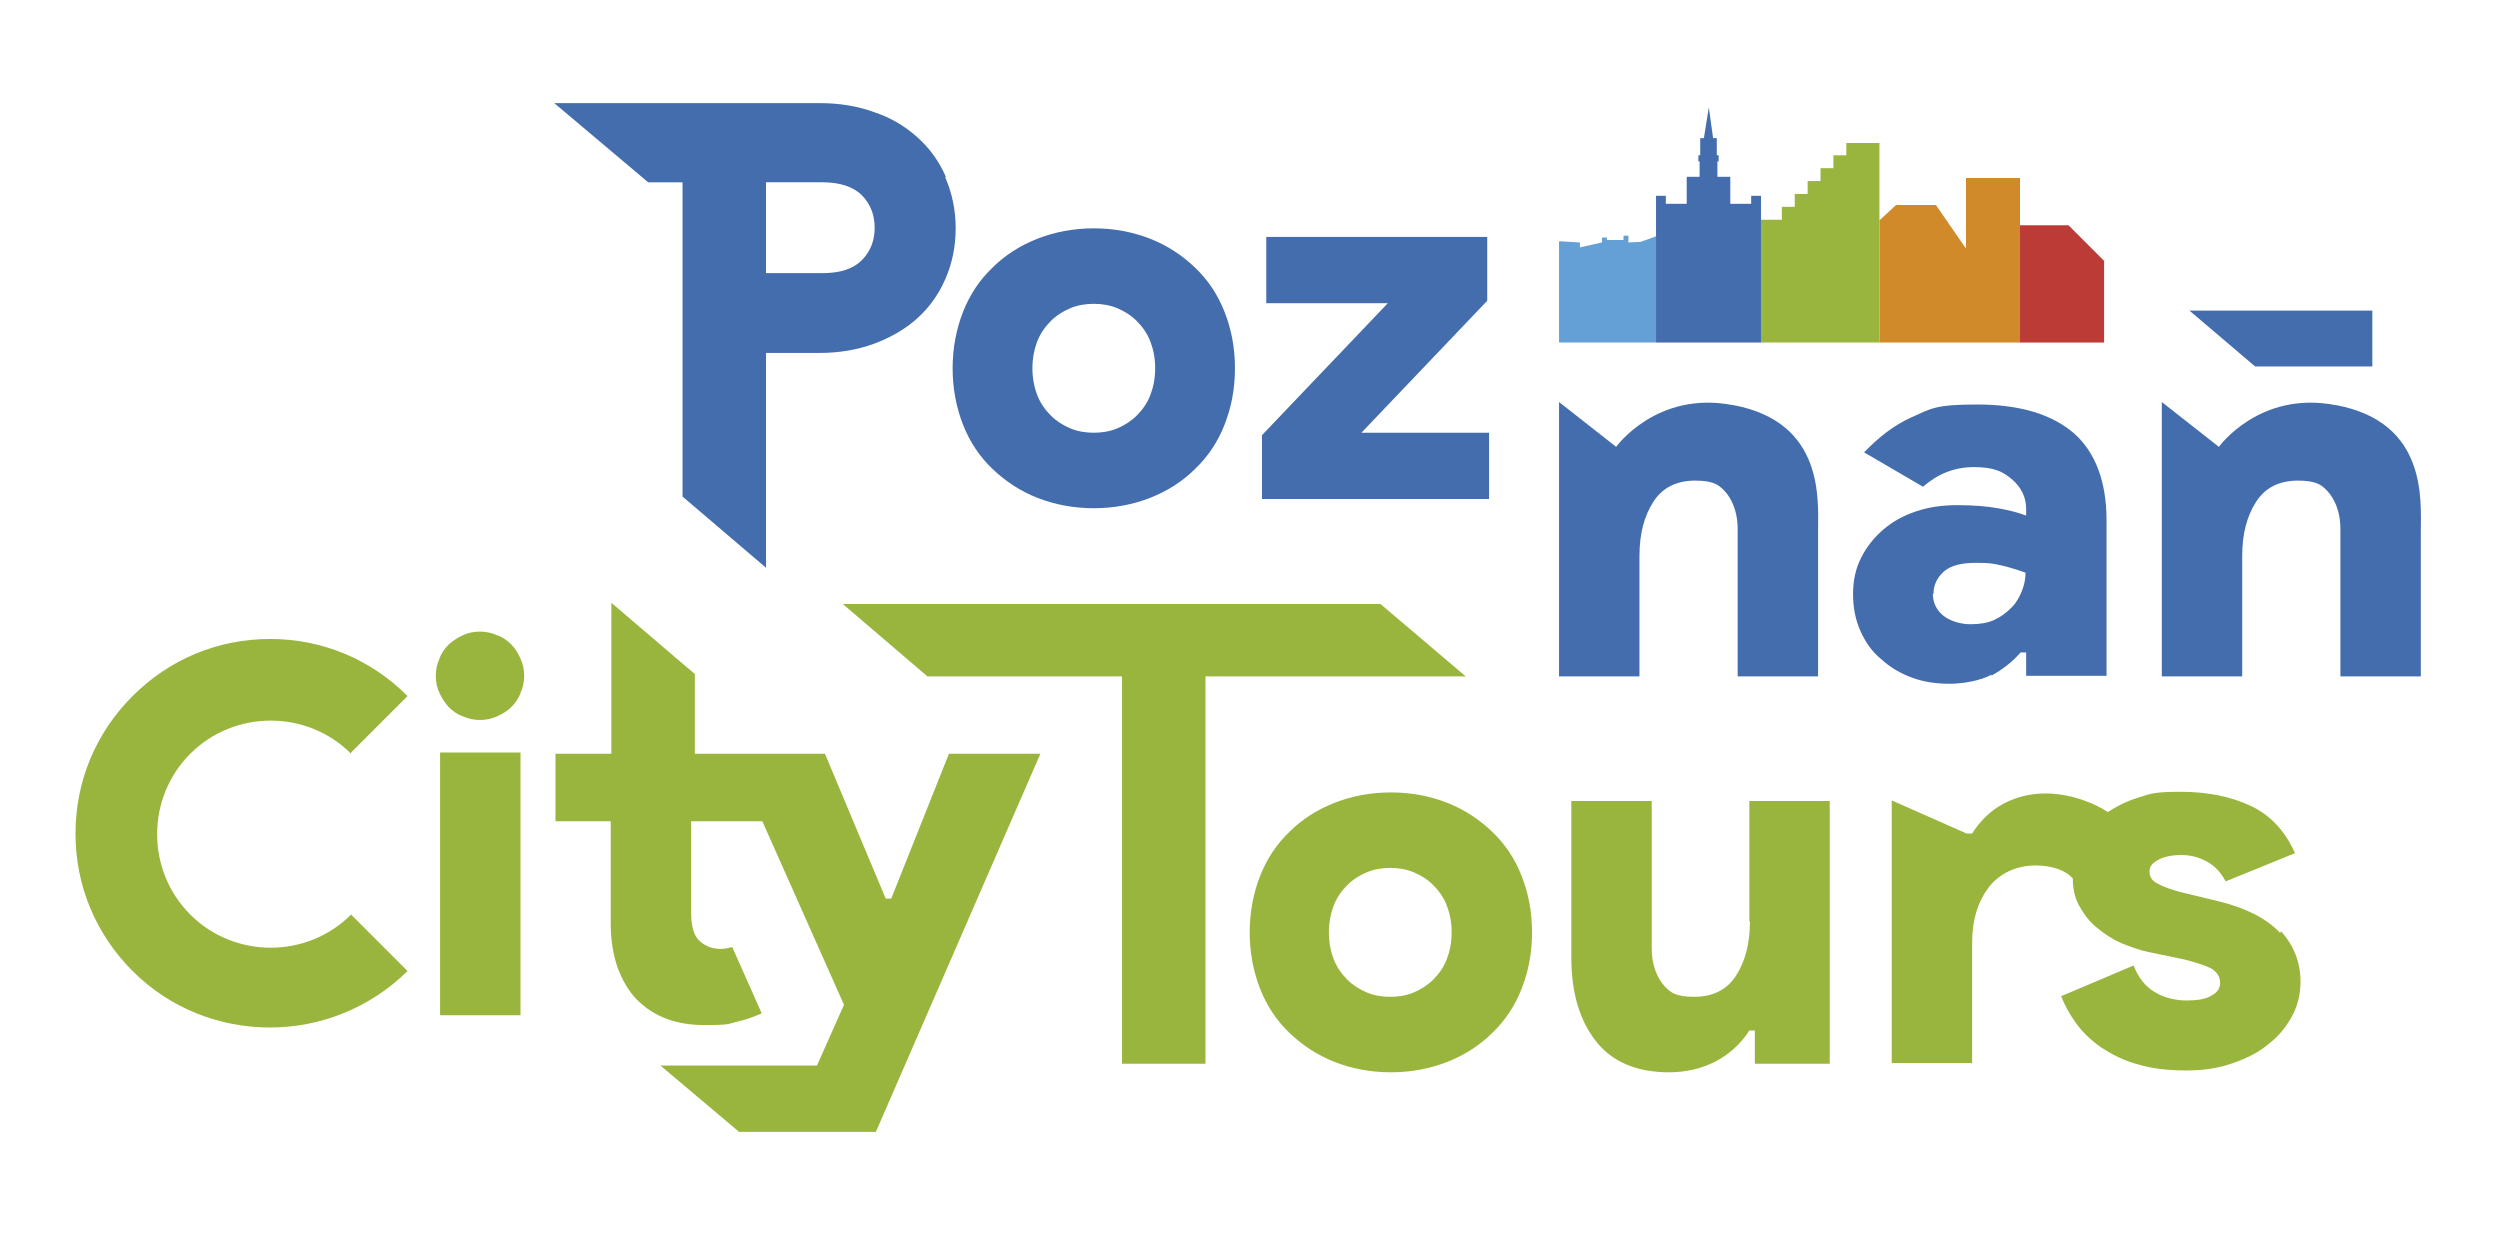
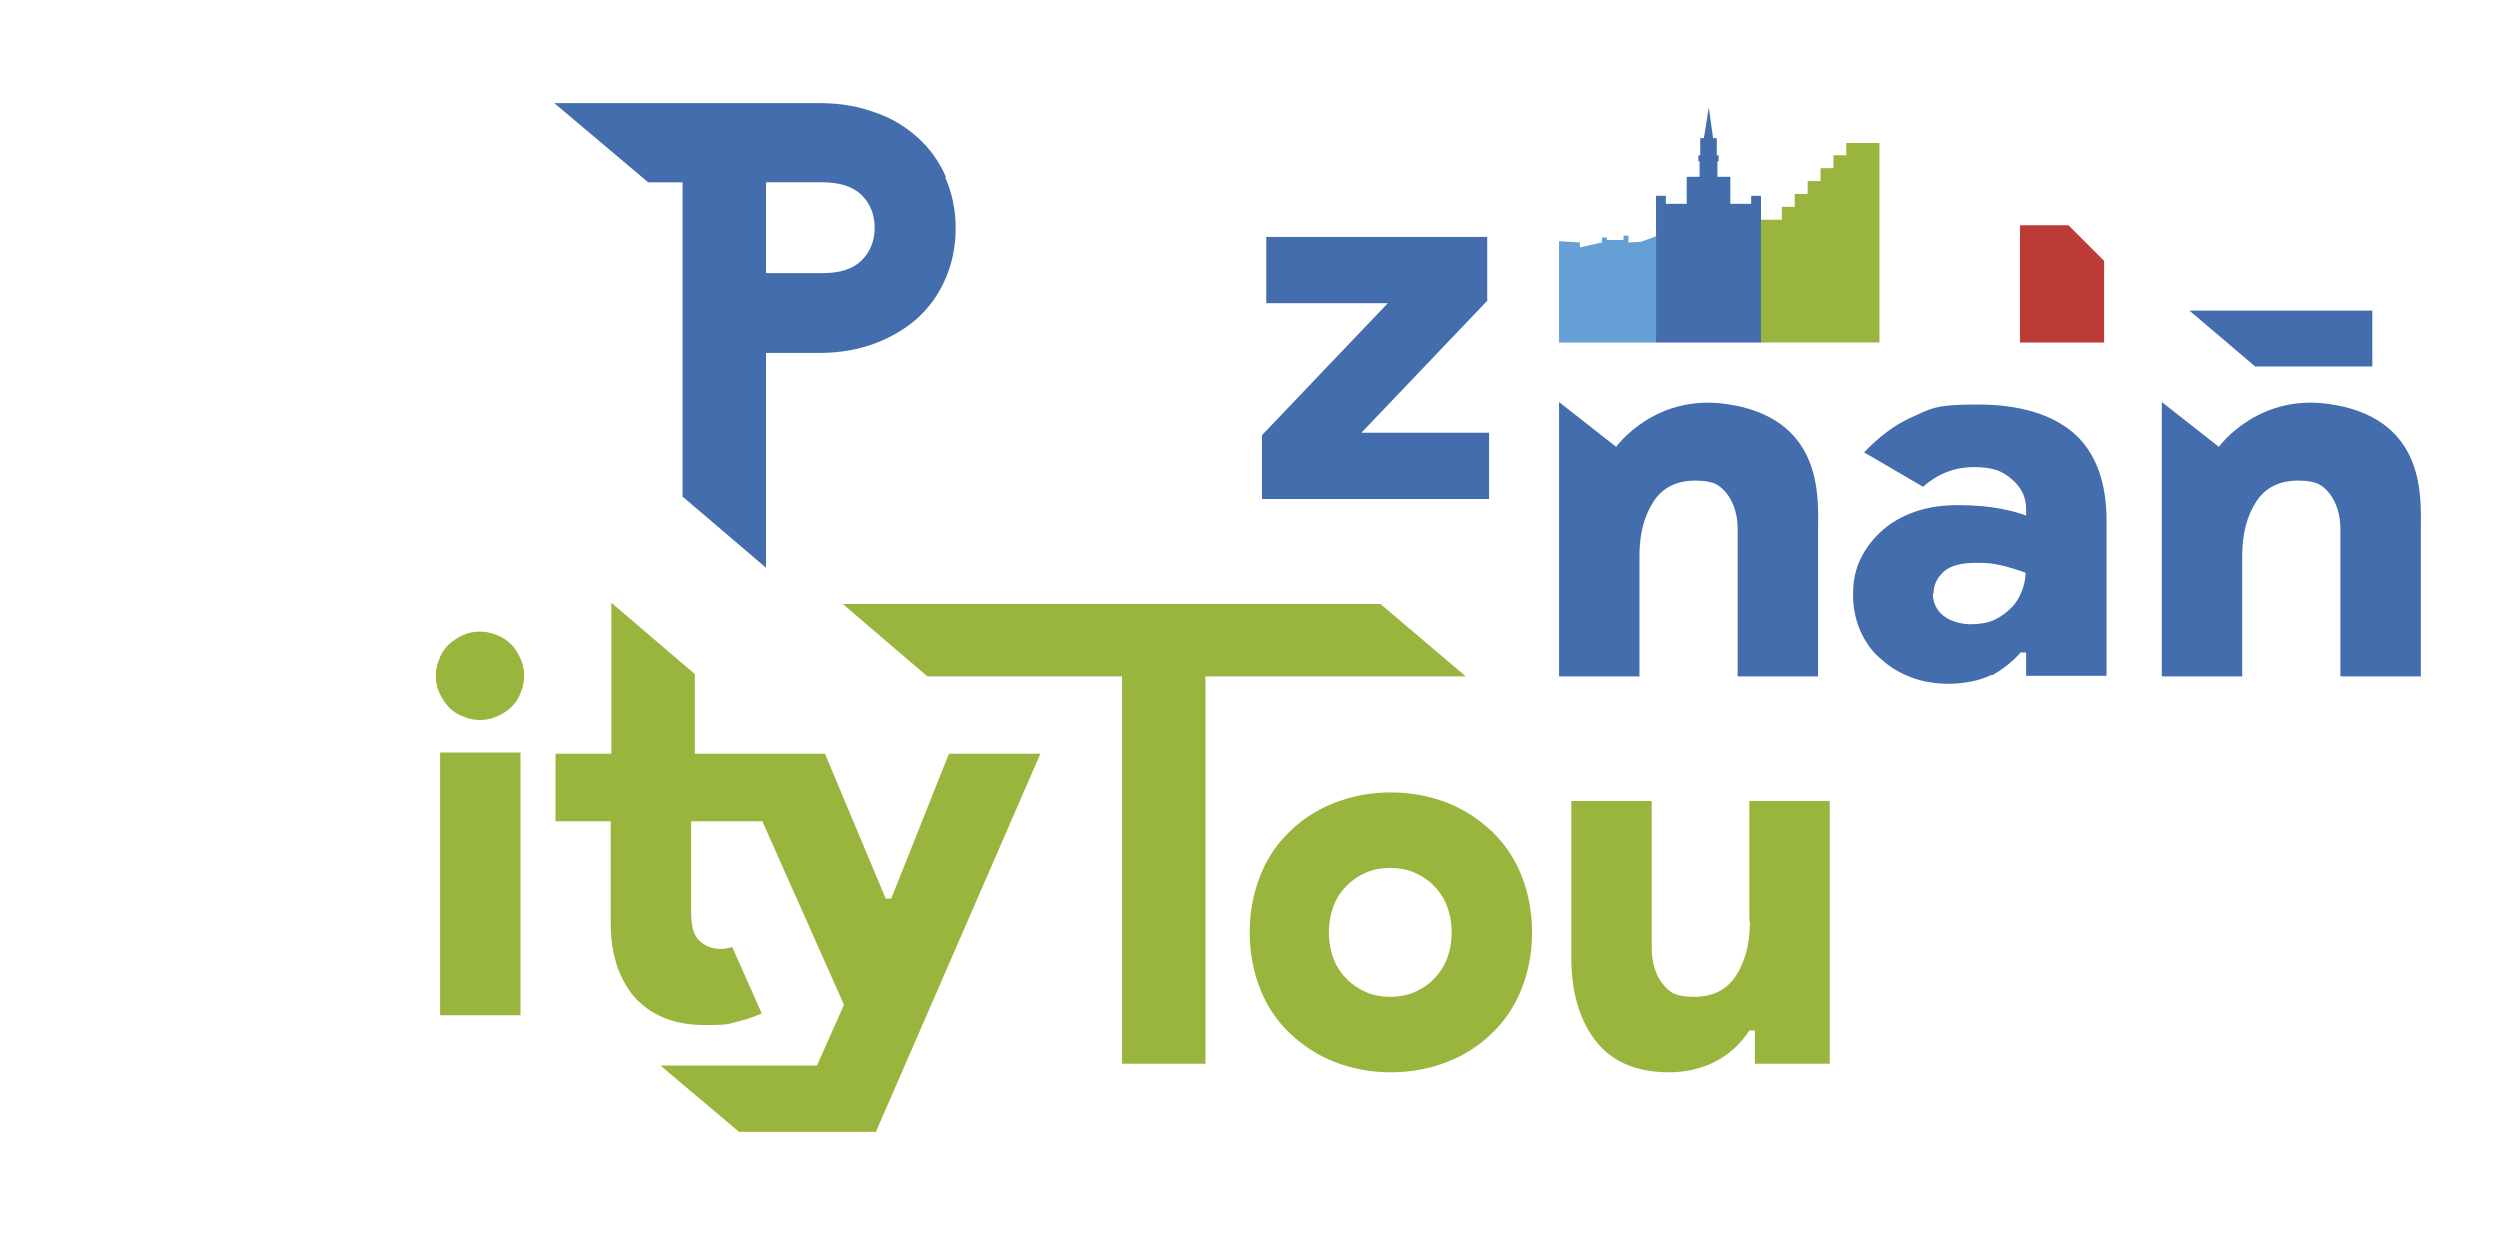
<svg xmlns="http://www.w3.org/2000/svg" id="Warstwa_1" data-name="Warstwa 1" version="1.1" viewBox="0 0 407.3 201.1">
  <defs>
    <style>
      .cls-1 {
        fill: #bc3b36;
      }

      .cls-1, .cls-2, .cls-3, .cls-4, .cls-5, .cls-6 {
        stroke-width: 0px;
      }

      .cls-2 {
        fill: #d08a2a;
      }

      .cls-3 {
        fill: none;
      }

      .cls-4 {
        fill: #9ab53d;
      }

      .cls-5 {
        fill: #446dad;
      }

      .cls-6 {
        fill: #64a0d5;
      }
    </style>
  </defs>
  <g>
-     <path class="cls-4" d="M57.2,122.6l9.2-9.2c-6-6-13.9-9.3-22.4-9.3s-16.4,3.3-22.4,9.3c-6,6-9.3,13.9-9.3,22.4s3.3,16.4,9.3,22.4c6.2,6.2,14.3,9.2,22.4,9.2s16.2-3.1,22.4-9.2l-9.2-9.2c-7.2,7.2-19,7.2-26.2,0-7.2-7.2-7.2-19,0-26.2,7.2-7.2,19-7.2,26.2,0Z" />
    <rect class="cls-4" x="71.7" y="122.6" width="13.1" height="42.8" />
    <path class="cls-4" d="M83.3,105c-.6-.6-1.4-1.2-2.3-1.5-.9-.4-1.8-.6-2.8-.6s-2,.2-2.8.6c-.9.4-1.6.9-2.3,1.5-.6.6-1.2,1.4-1.5,2.3-.4.9-.6,1.8-.6,2.8s.2,2,.6,2.8c.4.9.9,1.6,1.5,2.3.6.6,1.4,1.2,2.3,1.5.9.4,1.8.6,2.8.6s1.9-.2,2.8-.6c.9-.4,1.7-.9,2.3-1.5.6-.6,1.2-1.4,1.5-2.3.4-.9.6-1.8.6-2.8s-.2-1.9-.6-2.8c-.4-.9-.9-1.7-1.5-2.3Z" />
    <path class="cls-4" d="M154.6,122.8l-9.4,23.6h-.9l-9.9-23.6h-21.2v-13l-1.9-1.6-11.7-10v10h0v14.6h-9.1v11h9v16.8c0,2.6.4,4.9,1.1,7,.8,2.1,1.8,3.9,3.2,5.3,2.7,2.7,6.3,4.1,10.9,4.1s3.8-.2,5.6-.6c1.4-.3,2.6-.8,3.8-1.3l-4.8-10.8c-.6.1-1.1.3-1.8.3-1.4,0-2.5-.4-3.4-1.2-.6-.5-1-1.2-1.2-2-.2-.8-.3-1.7-.3-2.7v-14.9h11.6l13.3,29.9-4.4,9.9h-25.5l12.8,10.8h22.3l26.8-61.6h-14.8Z" />
  </g>
  <g>
    <path class="cls-5" d="M154.1,28.8c-1.1-2.5-2.6-4.6-4.6-6.4-2-1.8-4.3-3.2-7-4.1-2.7-1-5.7-1.5-8.9-1.5h-43.3l15.3,12.9h5.6v51.2l13.6,11.6v-35h8.7c3.2,0,6.2-.5,8.9-1.5,2.7-1,5.1-2.4,7-4.1,2-1.8,3.5-3.9,4.6-6.4,1.1-2.5,1.7-5.3,1.7-8.3s-.6-5.8-1.7-8.3ZM140.4,42.4c-1.4,1.4-3.5,2.1-6.4,2.1h-9.2v-14.8h9.2c2.8,0,5,.7,6.4,2.1,1.4,1.4,2.1,3.2,2.1,5.3s-.7,3.9-2.1,5.3Z" />
-     <path class="cls-5" d="M194.7,43.6c-2.1-2-4.5-3.6-7.3-4.7-2.8-1.1-5.9-1.7-9.2-1.7s-6.4.6-9.2,1.7c-2.8,1.1-5.3,2.7-7.3,4.7-2.1,2-3.7,4.4-4.8,7.2-1.1,2.8-1.7,5.9-1.7,9.2s.6,6.4,1.7,9.2c1.1,2.8,2.7,5.2,4.8,7.2,2.1,2,4.5,3.6,7.3,4.7,2.8,1.1,5.9,1.7,9.2,1.7s6.4-.6,9.2-1.7c2.8-1.1,5.3-2.7,7.3-4.7,2.1-2,3.7-4.4,4.8-7.2,1.1-2.8,1.7-5.8,1.7-9.2s-.6-6.4-1.7-9.2c-1.1-2.8-2.7-5.2-4.8-7.2ZM187.4,64.4c-.5,1.3-1.3,2.4-2.2,3.3-.9.9-2,1.6-3.2,2.1-1.2.5-2.5.7-3.8.7s-2.6-.2-3.8-.7c-1.2-.5-2.3-1.2-3.2-2.1-.9-.9-1.7-2-2.2-3.3-.5-1.3-.8-2.8-.8-4.4s.3-3.1.8-4.4c.5-1.3,1.3-2.4,2.2-3.3.9-.9,2-1.6,3.2-2.1,1.2-.5,2.5-.7,3.8-.7s2.6.2,3.8.7c1.2.5,2.3,1.2,3.2,2.1.9.9,1.7,2,2.2,3.3.5,1.3.8,2.7.8,4.4s-.3,3.1-.8,4.4Z" />
    <polygon class="cls-5" points="221.8 70.5 242.3 49 242.3 38.6 206.3 38.6 206.3 49.4 226.1 49.4 205.6 70.9 205.6 81.3 242.6 81.3 242.6 70.5 221.8 70.5" />
  </g>
  <path class="cls-5" d="M380.5,66c-12.4-2.4-19,6.8-19,6.8l-9.3-7.3v44.7h13.1v-19.6c0-3.7.8-6.6,2.3-8.9,1.5-2.3,3.8-3.4,6.8-3.4s4,.7,5.2,2.2c1.1,1.5,1.7,3.4,1.7,5.7v24h13.1v-23.6c0-5.1,1.1-17.8-13.8-20.6Z" />
  <path class="cls-5" d="M282.3,66c-12.4-2.4-19,6.8-19,6.8l-9.3-7.3v44.7h13.1v-19.6c0-3.7.8-6.6,2.3-8.9,1.5-2.3,3.8-3.4,6.8-3.4s4,.7,5.2,2.2c1.1,1.5,1.7,3.4,1.7,5.7v24h13.1v-23.6c0-5.1,1.1-17.8-13.8-20.6Z" />
  <path class="cls-5" d="M324.4,110.1c1.8-1,3.4-2.2,4.8-3.8h.9v3.8h13.1v-25.3c0-6.3-1.8-11.1-5.3-14.2-3.6-3.1-8.8-4.7-15.8-4.7s-7.5.7-10.7,2.1c-2.9,1.3-5.4,3.3-7.7,5.7l9.6,5.6c2.4-2.1,5.1-3.2,8.3-3.2s4.7.7,6.2,2c1.5,1.3,2.3,2.9,2.3,4.8v1.1c-1.3-.5-2.9-.9-4.6-1.2-1.7-.3-3.9-.5-6.5-.5s-4.7.3-6.8,1c-2.1.7-3.9,1.7-5.4,3-1.5,1.3-2.7,2.8-3.6,4.6-.9,1.8-1.3,3.7-1.3,5.9s.4,4.2,1.2,6c.8,1.8,1.9,3.4,3.4,4.6,1.4,1.3,3.1,2.3,5,3,1.9.7,3.9,1,6.1,1s5.1-.5,6.9-1.5ZM315,96.8c0-1.5.6-2.7,1.7-3.7,1.2-1,2.9-1.4,5.2-1.4s2.7.1,4.1.4c1.3.3,2.6.7,4,1.2,0,1-.2,2-.6,3-.4,1-.9,1.9-1.7,2.7-.8.8-1.7,1.5-2.8,2-1.1.5-2.4.7-3.9.7s-3.3-.5-4.4-1.4c-1.1-.9-1.7-2.1-1.7-3.6Z" />
  <polygon class="cls-5" points="386.5 59.7 386.5 50.6 356.7 50.6 367.4 59.7 386.5 59.7" />
  <g>
    <path class="cls-4" d="M243.1,135.5c-2.1-2-4.5-3.6-7.3-4.7-2.8-1.1-5.9-1.7-9.2-1.7s-6.4.6-9.2,1.7c-2.8,1.1-5.3,2.7-7.3,4.7-2.1,2-3.7,4.4-4.8,7.2-1.1,2.8-1.7,5.9-1.7,9.2s.6,6.4,1.7,9.2c1.1,2.8,2.7,5.2,4.8,7.2,2.1,2,4.5,3.6,7.3,4.7,2.8,1.1,5.9,1.7,9.2,1.7s6.4-.6,9.2-1.7c2.8-1.1,5.3-2.7,7.3-4.7,2.1-2,3.7-4.4,4.8-7.2,1.1-2.8,1.7-5.8,1.7-9.2s-.6-6.4-1.7-9.2c-1.1-2.8-2.7-5.2-4.8-7.2ZM235.7,156.3c-.5,1.3-1.3,2.4-2.2,3.3-.9.9-2,1.6-3.2,2.1-1.2.5-2.5.7-3.8.7s-2.6-.2-3.8-.7c-1.2-.5-2.3-1.2-3.2-2.1-.9-.9-1.7-2-2.2-3.3-.5-1.3-.8-2.8-.8-4.4s.3-3.1.8-4.4c.5-1.3,1.3-2.4,2.2-3.3.9-.9,2-1.6,3.2-2.1,1.2-.5,2.5-.7,3.8-.7s2.6.2,3.8.7c1.2.5,2.3,1.2,3.2,2.1.9.9,1.7,2,2.2,3.3.5,1.3.8,2.7.8,4.4s-.3,3.1-.8,4.4Z" />
    <path class="cls-4" d="M285.1,150.1c0,3.7-.8,6.6-2.3,8.9-1.5,2.3-3.8,3.4-6.8,3.4s-4-.7-5.2-2.2c-1.1-1.5-1.7-3.4-1.7-5.7v-24h-13.1v25.5c0,5.6,1.3,10.1,3.9,13.5,2.6,3.4,6.6,5.2,12,5.2s10.2-2.3,13.1-6.8h.9v5.4h12.2v-42.8h-13.1v19.6Z" />
    <polygon class="cls-4" points="224.9 98.4 137.3 98.4 151.1 110.2 182.8 110.2 182.8 173.3 196.4 173.3 196.4 110.2 238.8 110.2 224.9 98.4" />
-     <path class="cls-4" d="M371.5,152c-2.2-2.3-5.4-4-9.8-5.1l-6.6-1.6c-1.4-.4-2.6-.8-3.5-1.3-1-.5-1.4-1.1-1.4-2s.5-1.4,1.4-1.9c.9-.5,2.2-.8,3.7-.8s2.8.3,4.1,1c1.4.7,2.4,1.8,3.2,3.3l11.3-4.6c-1.6-3.6-4-6.2-7.2-7.7-3.2-1.5-7-2.3-11.4-2.3s-4.9.3-7.1,1c-1.9.6-3.4,1.4-4.8,2.3-2.2-1.5-9.9-5.2-17.1-1.3-2.2,1.2-3.8,2.9-5,4.8h-.9l-12.2-5.4v42.8h13.1v-19.6c0-3.7.9-6.6,2.6-8.9,1.7-2.3,4.5-3.7,7.7-3.7,2.8,0,4.9.8,6.1,2.1,0,1.6.3,3.1,1,4.4.8,1.4,1.7,2.7,3,3.7,1.2,1,2.6,1.9,4,2.5,1.5.6,2.9,1.1,4.3,1.4l5.8,1.2c2,.5,3.5,1,4.5,1.5.9.6,1.4,1.3,1.4,2.3s-.5,1.6-1.4,2.1c-1,.6-2.3.8-4.1.8s-3.8-.5-5.2-1.4c-1.5-.9-2.6-2.3-3.4-4.3l-11.8,5c.6,1.5,1.4,3,2.5,4.5,1.1,1.5,2.5,2.8,4.1,3.9,1.7,1.1,3.6,2.1,5.9,2.7,2.3.7,4.9,1,7.9,1s5.3-.4,7.6-1.2c2.3-.8,4.3-1.8,5.9-3.2,1.7-1.3,2.9-2.9,3.8-4.6.9-1.7,1.3-3.6,1.3-5.5,0-3.1-1.1-5.9-3.2-8.2Z" />
  </g>
  <polygon class="cls-3" points="298.7 27.4 298.7 27.4 298.7 27.4 298.7 27.4" />
  <polygon class="cls-5" points="286.9 31.9 285.3 31.9 285.3 33.2 281.9 33.2 281.9 28.8 279.8 28.8 279.8 26.3 280 26.3 280 25.3 279.7 25.3 279.7 22.5 279.1 22.5 278.4 17.5 277.6 22.5 277 22.5 277 25.3 276.7 25.3 276.7 26.3 276.9 26.3 276.9 28.8 274.8 28.8 274.8 33.2 271.4 33.2 271.4 31.9 269.8 31.9 269.8 33.2 269.8 55.8 286.9 55.8 286.9 33.2 286.9 31.9" />
  <polygon class="cls-6" points="269.8 33.2 269.8 38.5 267.3 39.4 265.3 39.5 265.3 39.1 265.3 38.4 264.5 38.4 264.5 39.1 261.8 39.1 261.8 38.7 261 38.7 261 39.5 257.4 40.3 257.4 39.5 254 39.3 254 55.8 269.8 55.8 269.8 33.2 269.8 33.2" />
-   <polygon class="cls-2" points="329.1 29 320.3 29 320.3 40.5 315.4 33.4 308.9 33.4 306.2 35.9 306.2 55.8 329.1 55.8 329.1 36.7 329.1 29" />
  <polygon class="cls-1" points="342.8 42.5 337 36.7 329.1 36.7 329.1 55.8 342.8 55.8 342.8 42.5" />
  <polygon class="cls-4" points="306.2 25.3 306.2 23.3 300.8 23.3 300.8 25.3 298.7 25.3 298.7 27.4 298.7 27.4 298.7 27.4 298.7 27.4 296.6 27.4 296.6 29.5 296.6 29.5 294.5 29.5 294.5 31.6 294.5 31.6 292.4 31.6 292.4 33.7 292.4 33.7 290.3 33.7 290.3 35.8 286.9 35.8 286.9 33.2 286.9 33.2 286.9 55.8 306.2 55.8 306.2 35.9 306.2 25.3" />
</svg>